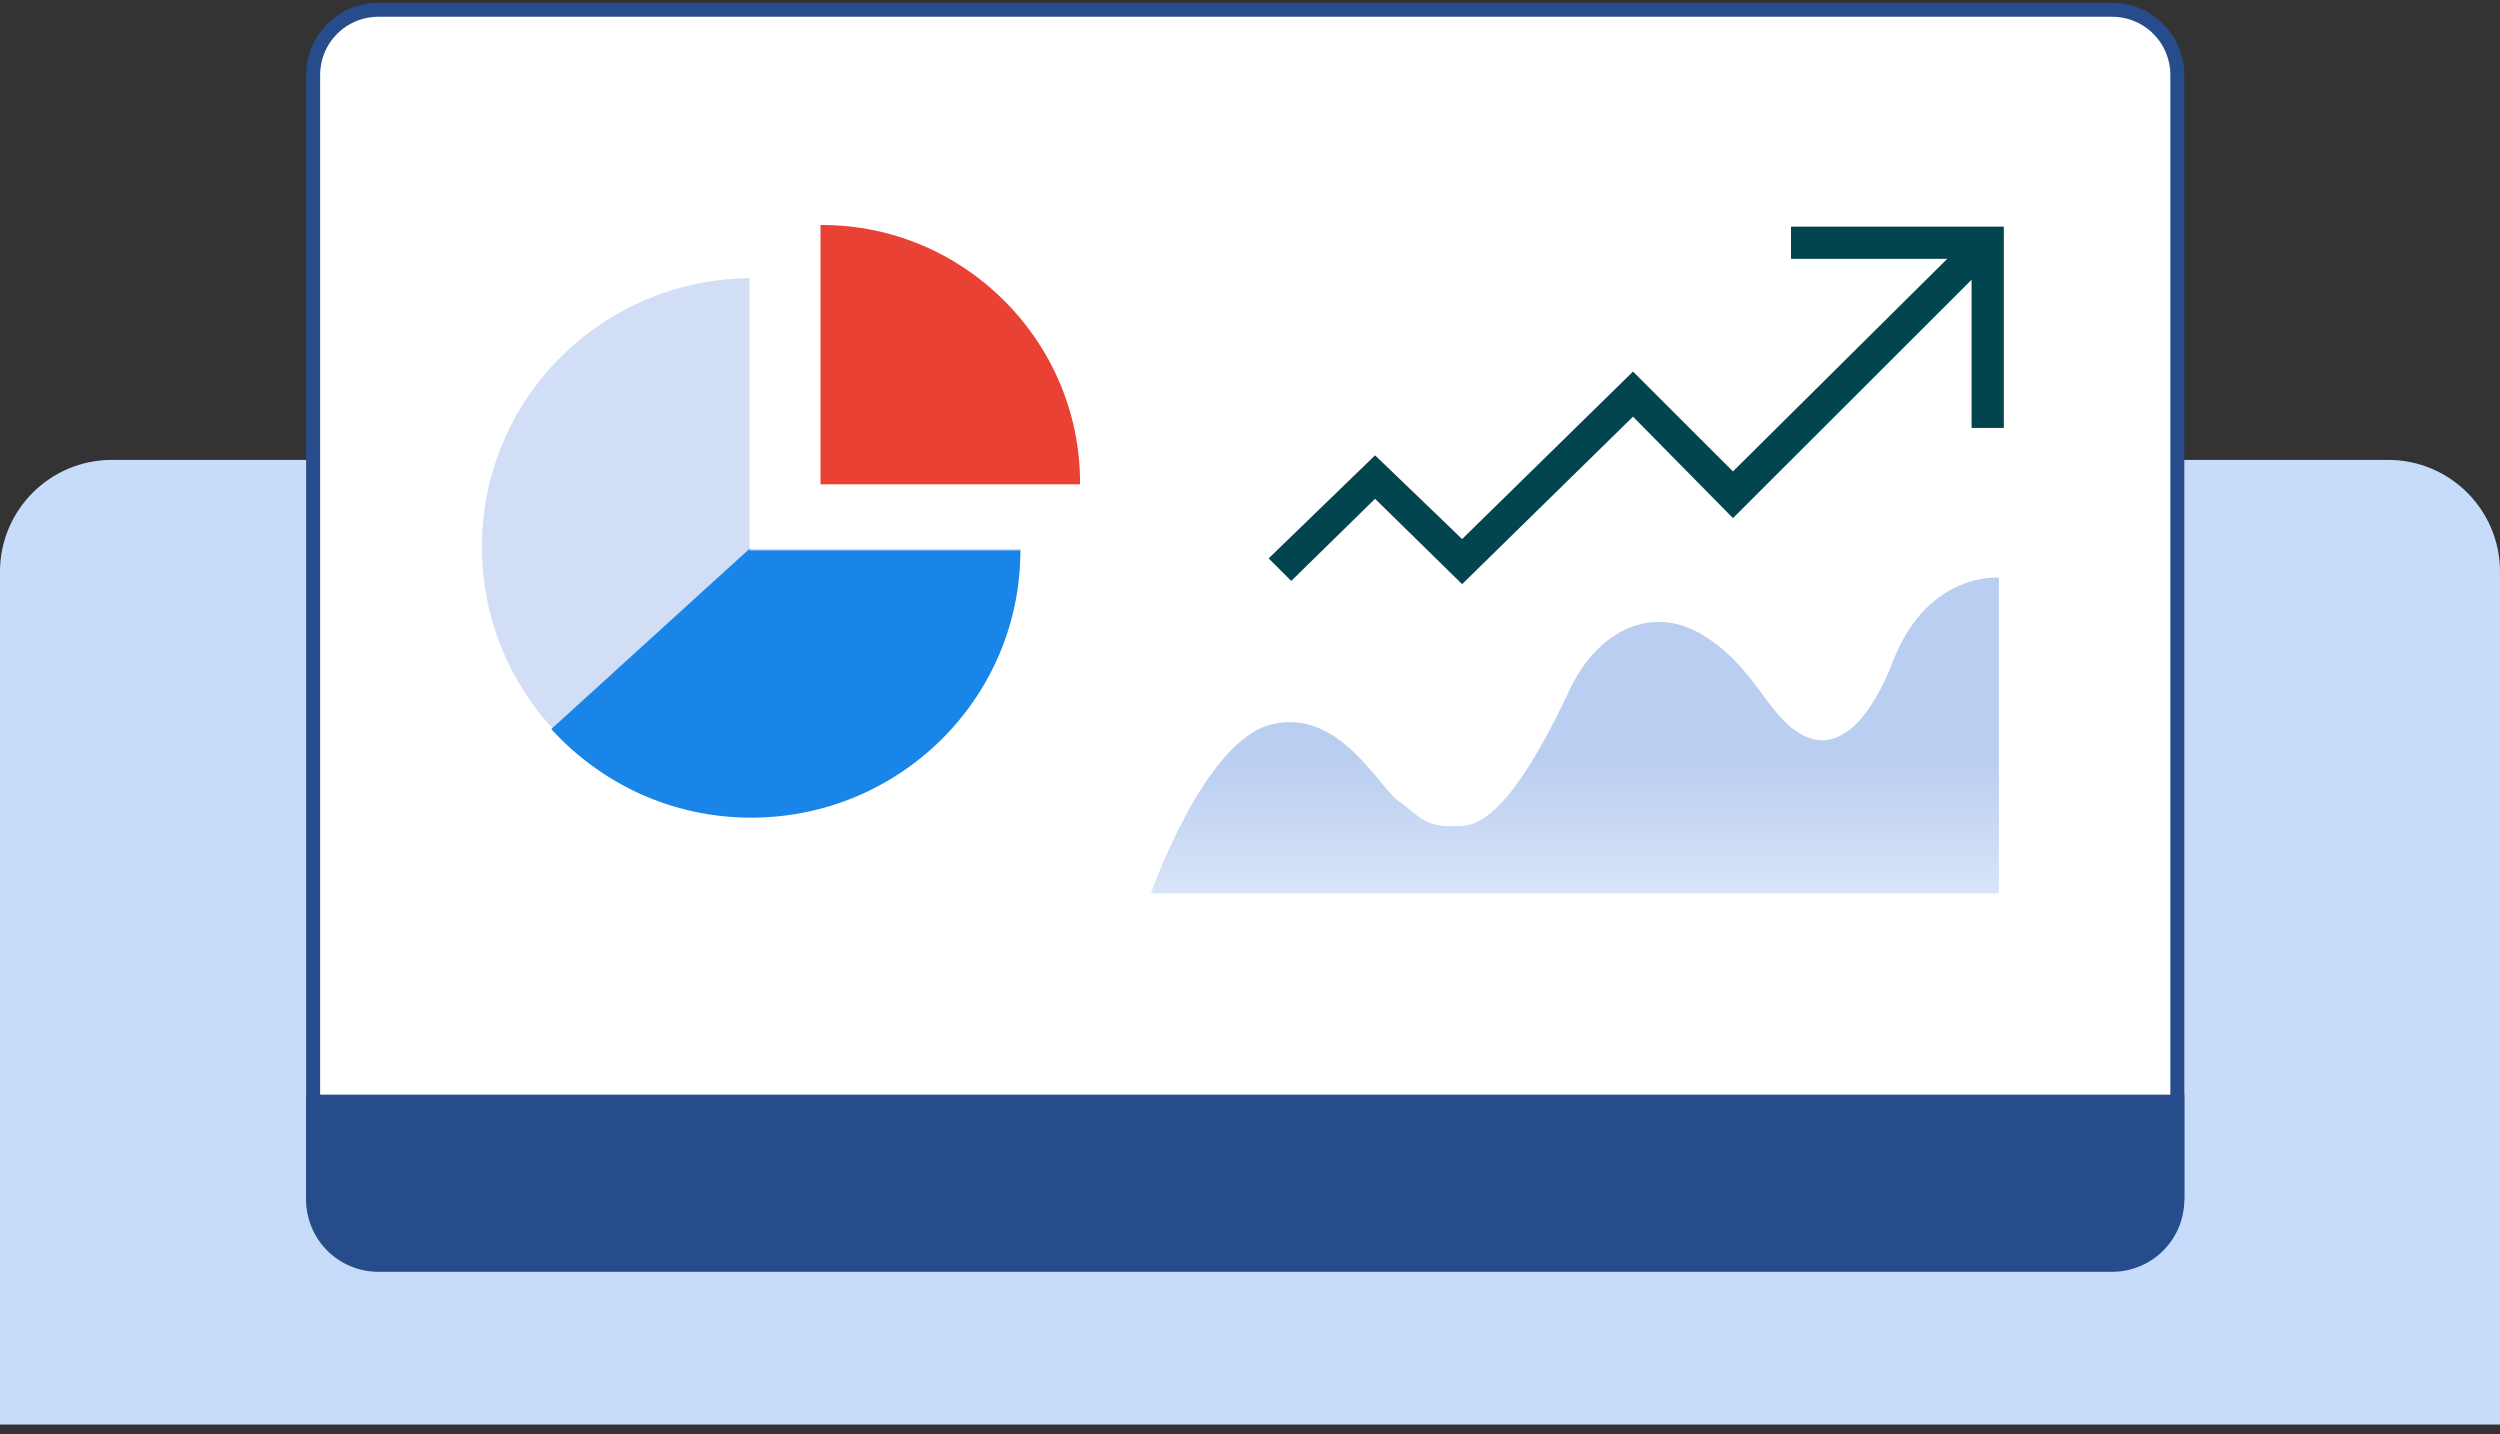
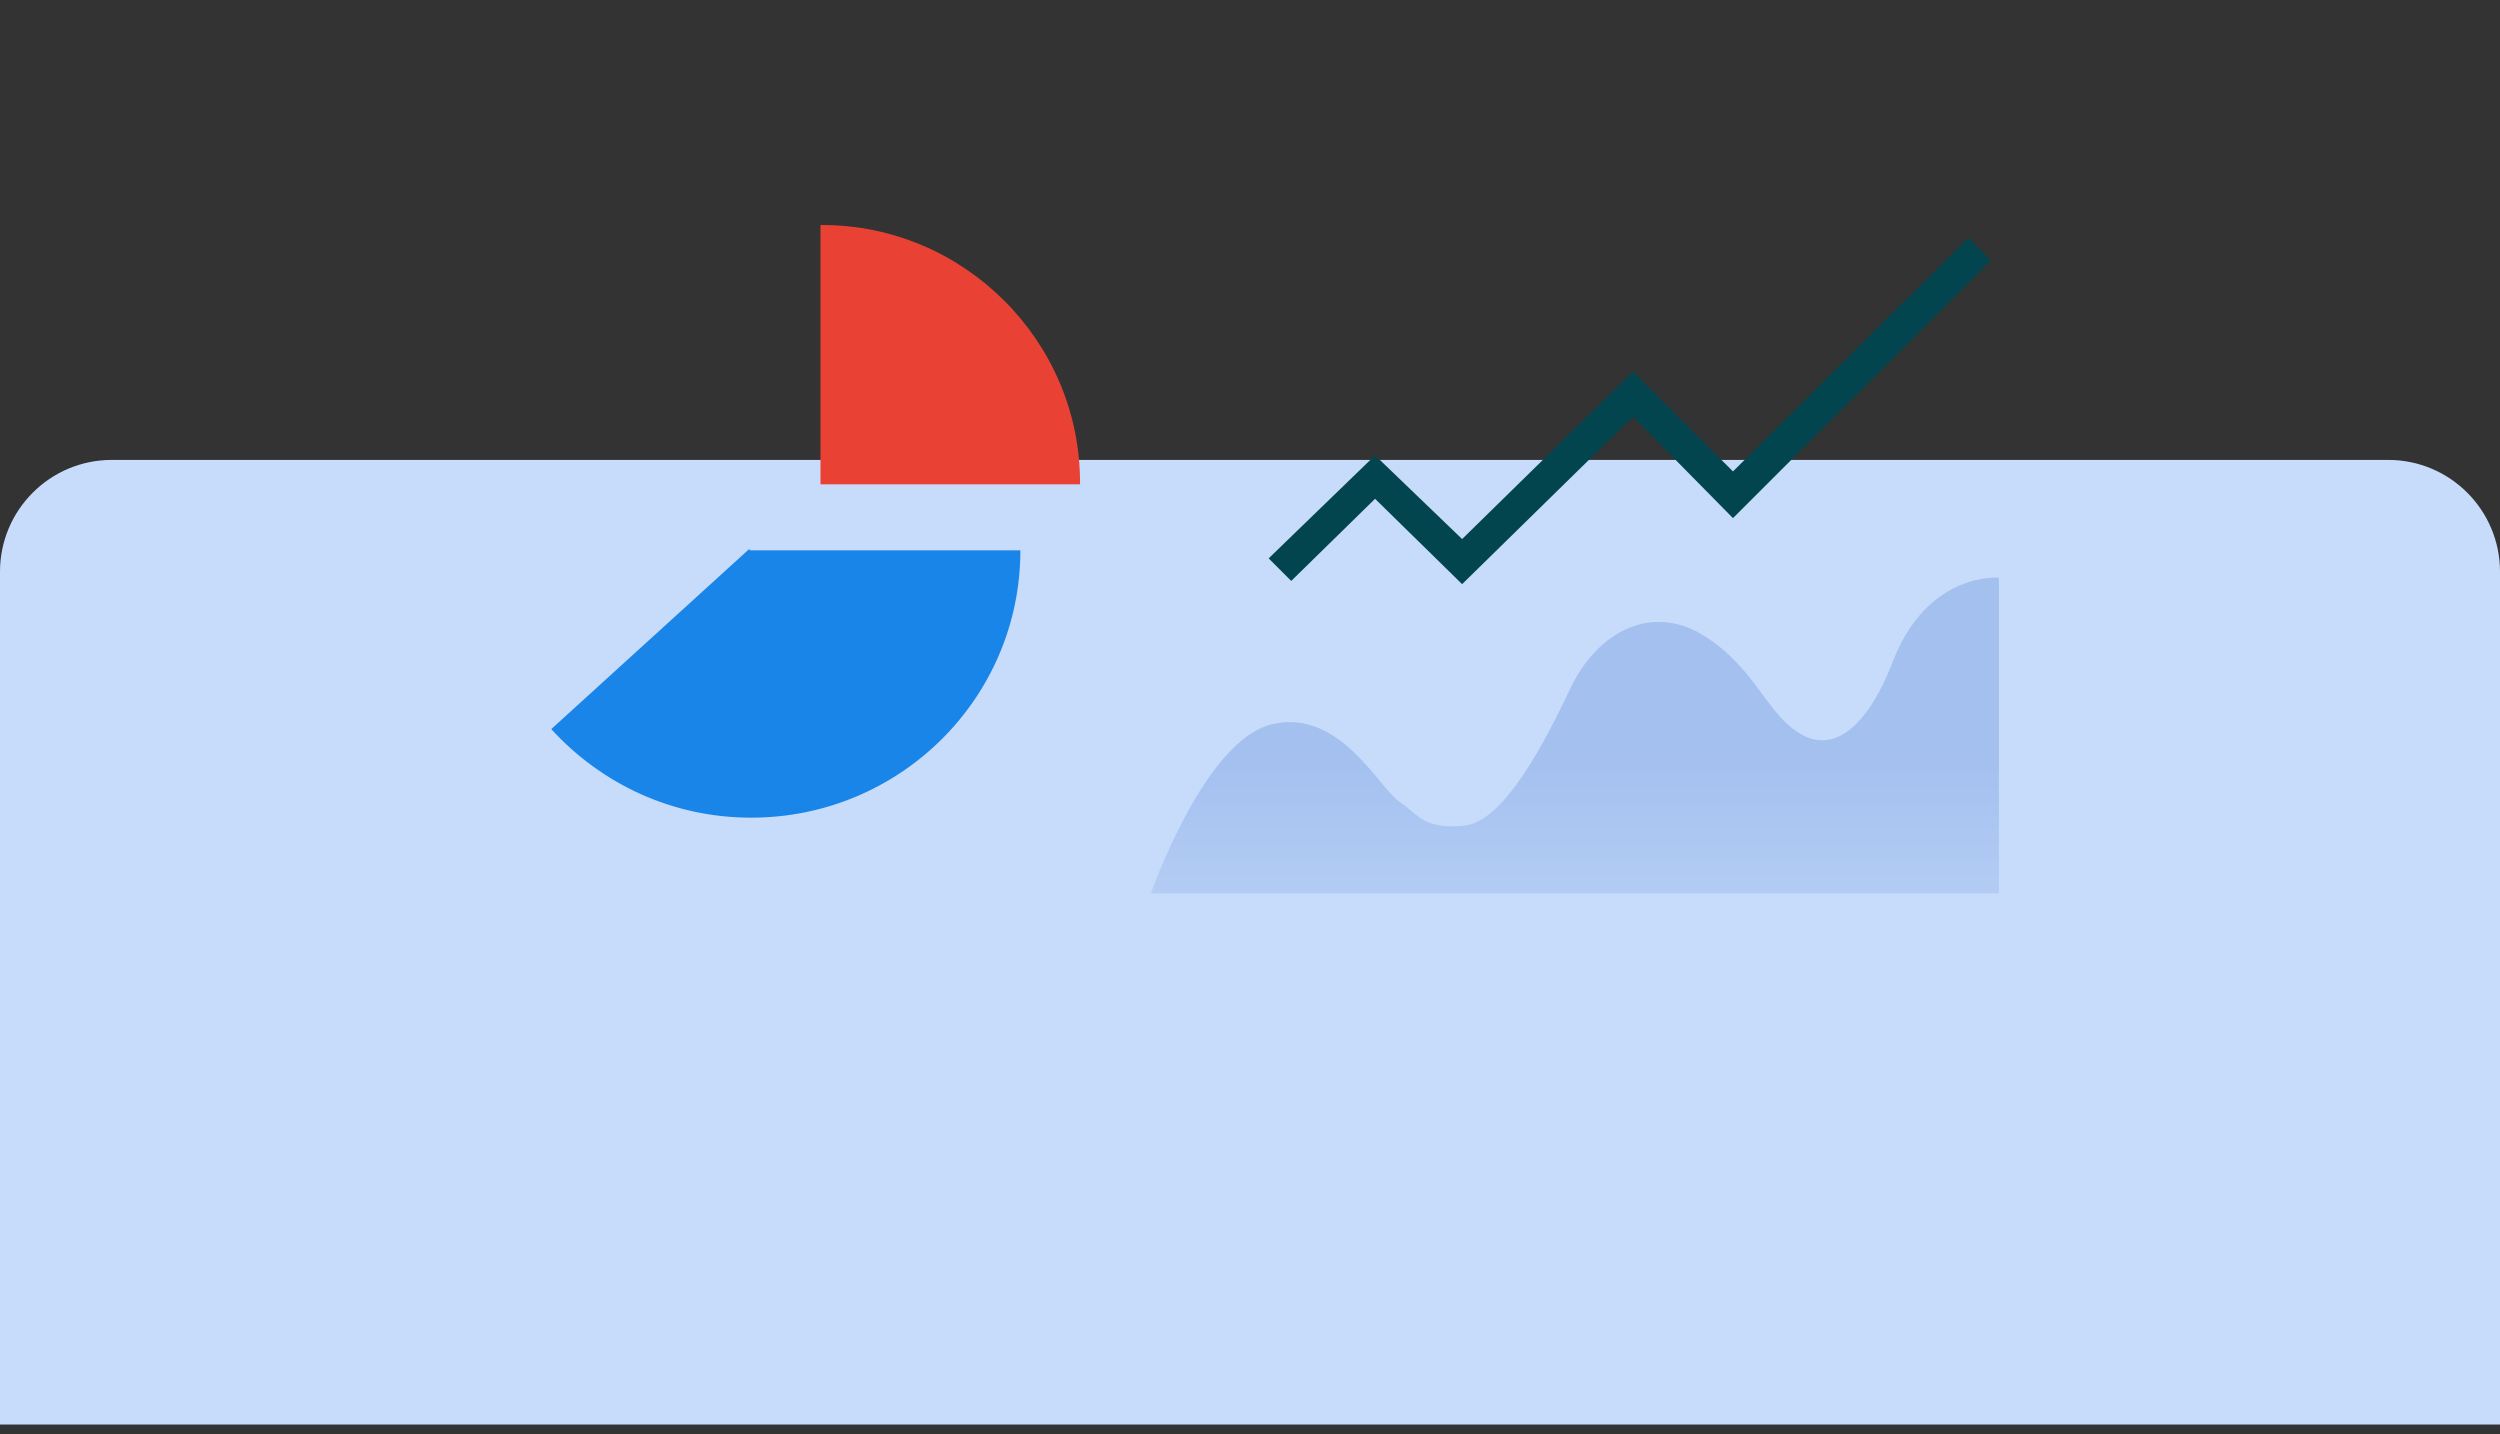
<svg xmlns="http://www.w3.org/2000/svg" width="190" height="109" viewBox="0 0 190 109" fill="none">
  <rect x="0" y="0" width="190" height="109" fill="#333333" stroke="none" />
  <path d="M0 43.453C0 38.759 3.806 34.953 8.5 34.953H181.5C186.194 34.953 190 38.759 190 43.453V108.266H0V43.453Z" fill="#C7DCFB" />
-   <path d="M28.781 0.742H160.495C163.265 0.742 165.478 2.953 165.478 5.719V91.007C165.366 93.793 163.138 96.005 160.372 96.005H28.781C26.011 96.005 23.799 93.794 23.799 91.028V5.719C23.799 2.953 26.011 0.742 28.781 0.742Z" fill="white" stroke="#264C8B" stroke-width="1.062" />
-   <path d="M23.268 83.195V91.151C23.268 94.211 25.718 96.659 28.781 96.659H160.495C163.558 96.659 166.009 94.211 166.009 91.151V83.195H23.268Z" fill="#264C8B" />
  <path d="M62.48 17.101H62.357V36.807H82.084V36.685C82.084 25.914 73.262 17.101 62.48 17.101Z" fill="#E94235" />
-   <path opacity="0.4" d="M56.964 21.14C45.692 21.263 36.625 30.32 36.625 41.581C36.625 52.841 45.814 62.02 57.087 62.02C68.359 62.02 77.548 52.963 77.548 41.703H56.964V21.14Z" fill="#8CADE7" />
  <path d="M56.965 41.703L41.895 55.411C45.693 59.572 51.084 62.143 57.088 62.143C68.36 62.143 77.549 53.086 77.549 41.825H56.965V41.703Z" fill="#1A85E8" />
  <path d="M111.121 44.395L104.505 37.909L98.133 44.151L96.418 42.437L104.505 34.604L111.121 40.968L124.109 28.239L131.705 35.828L149.594 18.08L151.309 19.794L131.705 39.377L124.109 31.666L111.121 44.395Z" fill="#02454F" />
-   <path d="M152.29 32.523H149.84V19.672H136.117V17.224H152.29V32.523Z" fill="#02454F" />
  <path opacity="0.6" d="M151.919 43.906V67.896H87.471C87.471 67.896 91.514 56.268 96.66 55.044C101.806 53.82 104.747 59.818 106.339 60.919C107.932 62.021 108.177 63 111.24 62.755C114.304 62.51 117.489 56.268 119.45 52.107C121.533 47.945 125.576 45.864 129.497 48.312C133.417 50.76 134.275 54.31 136.848 55.779C139.544 57.37 142.117 54.922 143.954 50.026C146.65 43.416 151.919 43.906 151.919 43.906Z" fill="url(#paint0_linear_2257_111216)" />
  <defs>
    <linearGradient id="paint0_linear_2257_111216" x1="119.668" y1="78.505" x2="119.668" y2="57.616" gradientUnits="userSpaceOnUse">
      <stop stop-color="#8CADE7" stop-opacity="0.1" />
      <stop offset="1" stop-color="#8CADE7" />
    </linearGradient>
  </defs>
</svg>